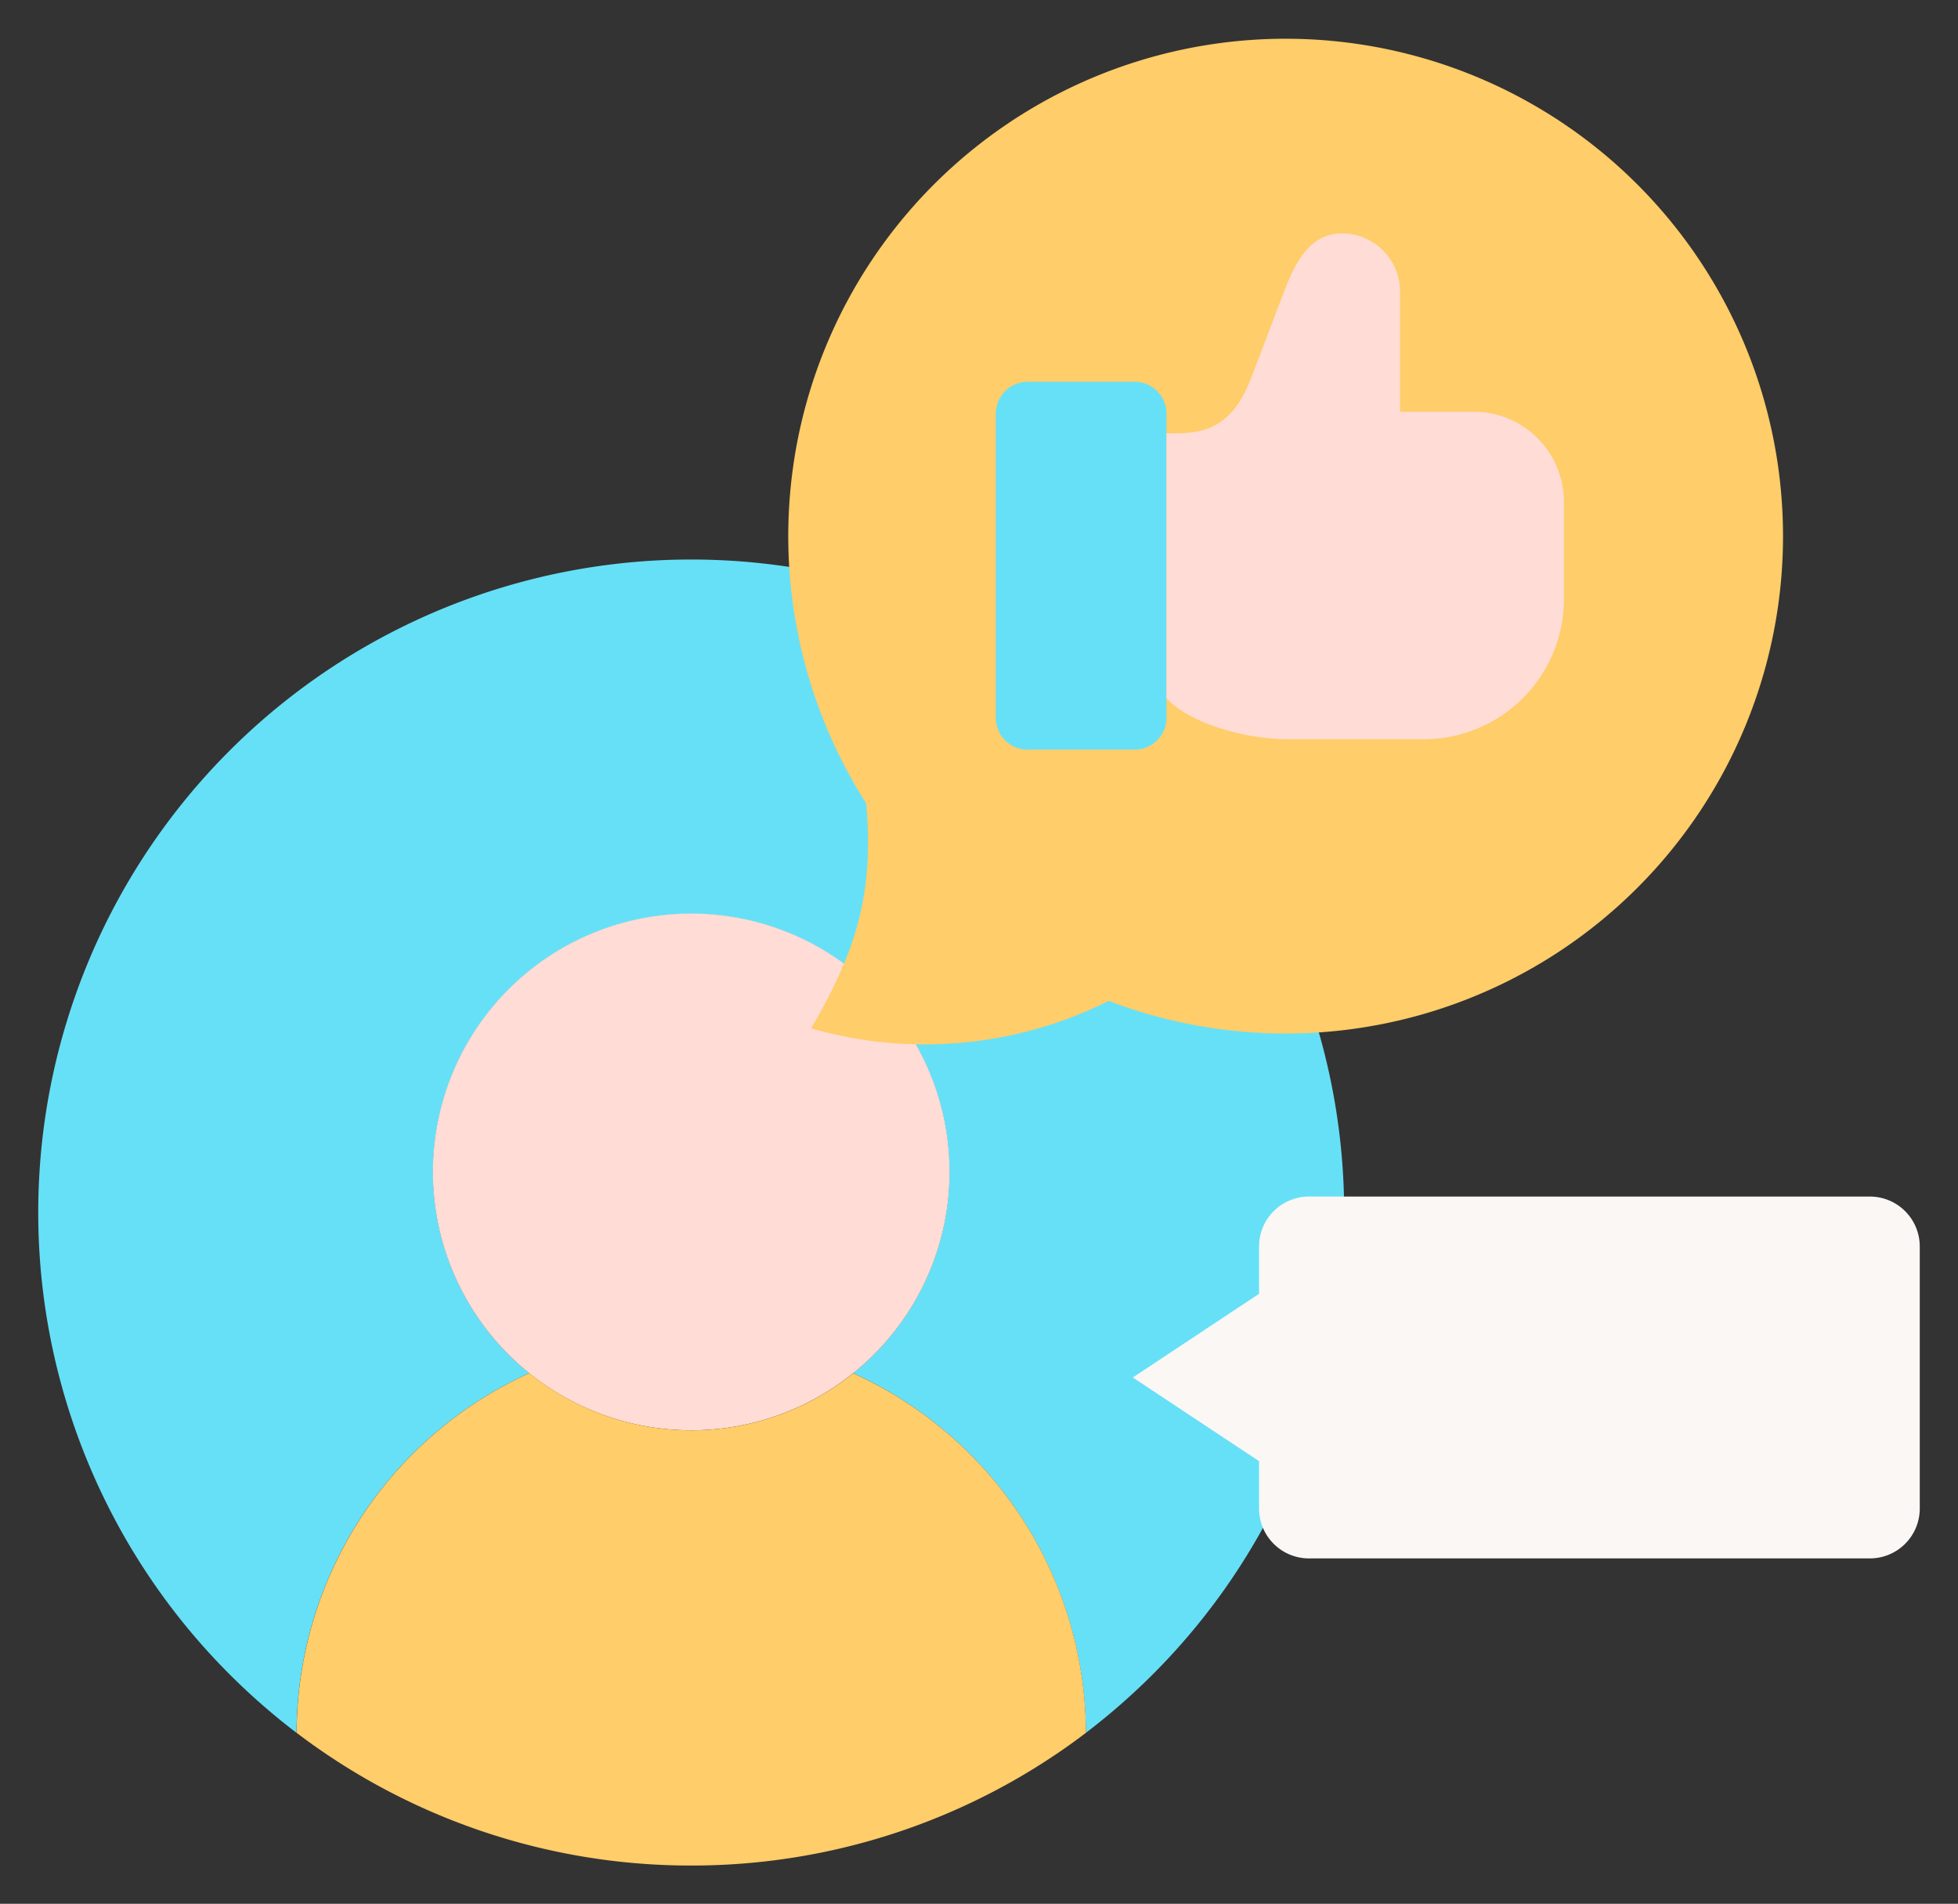
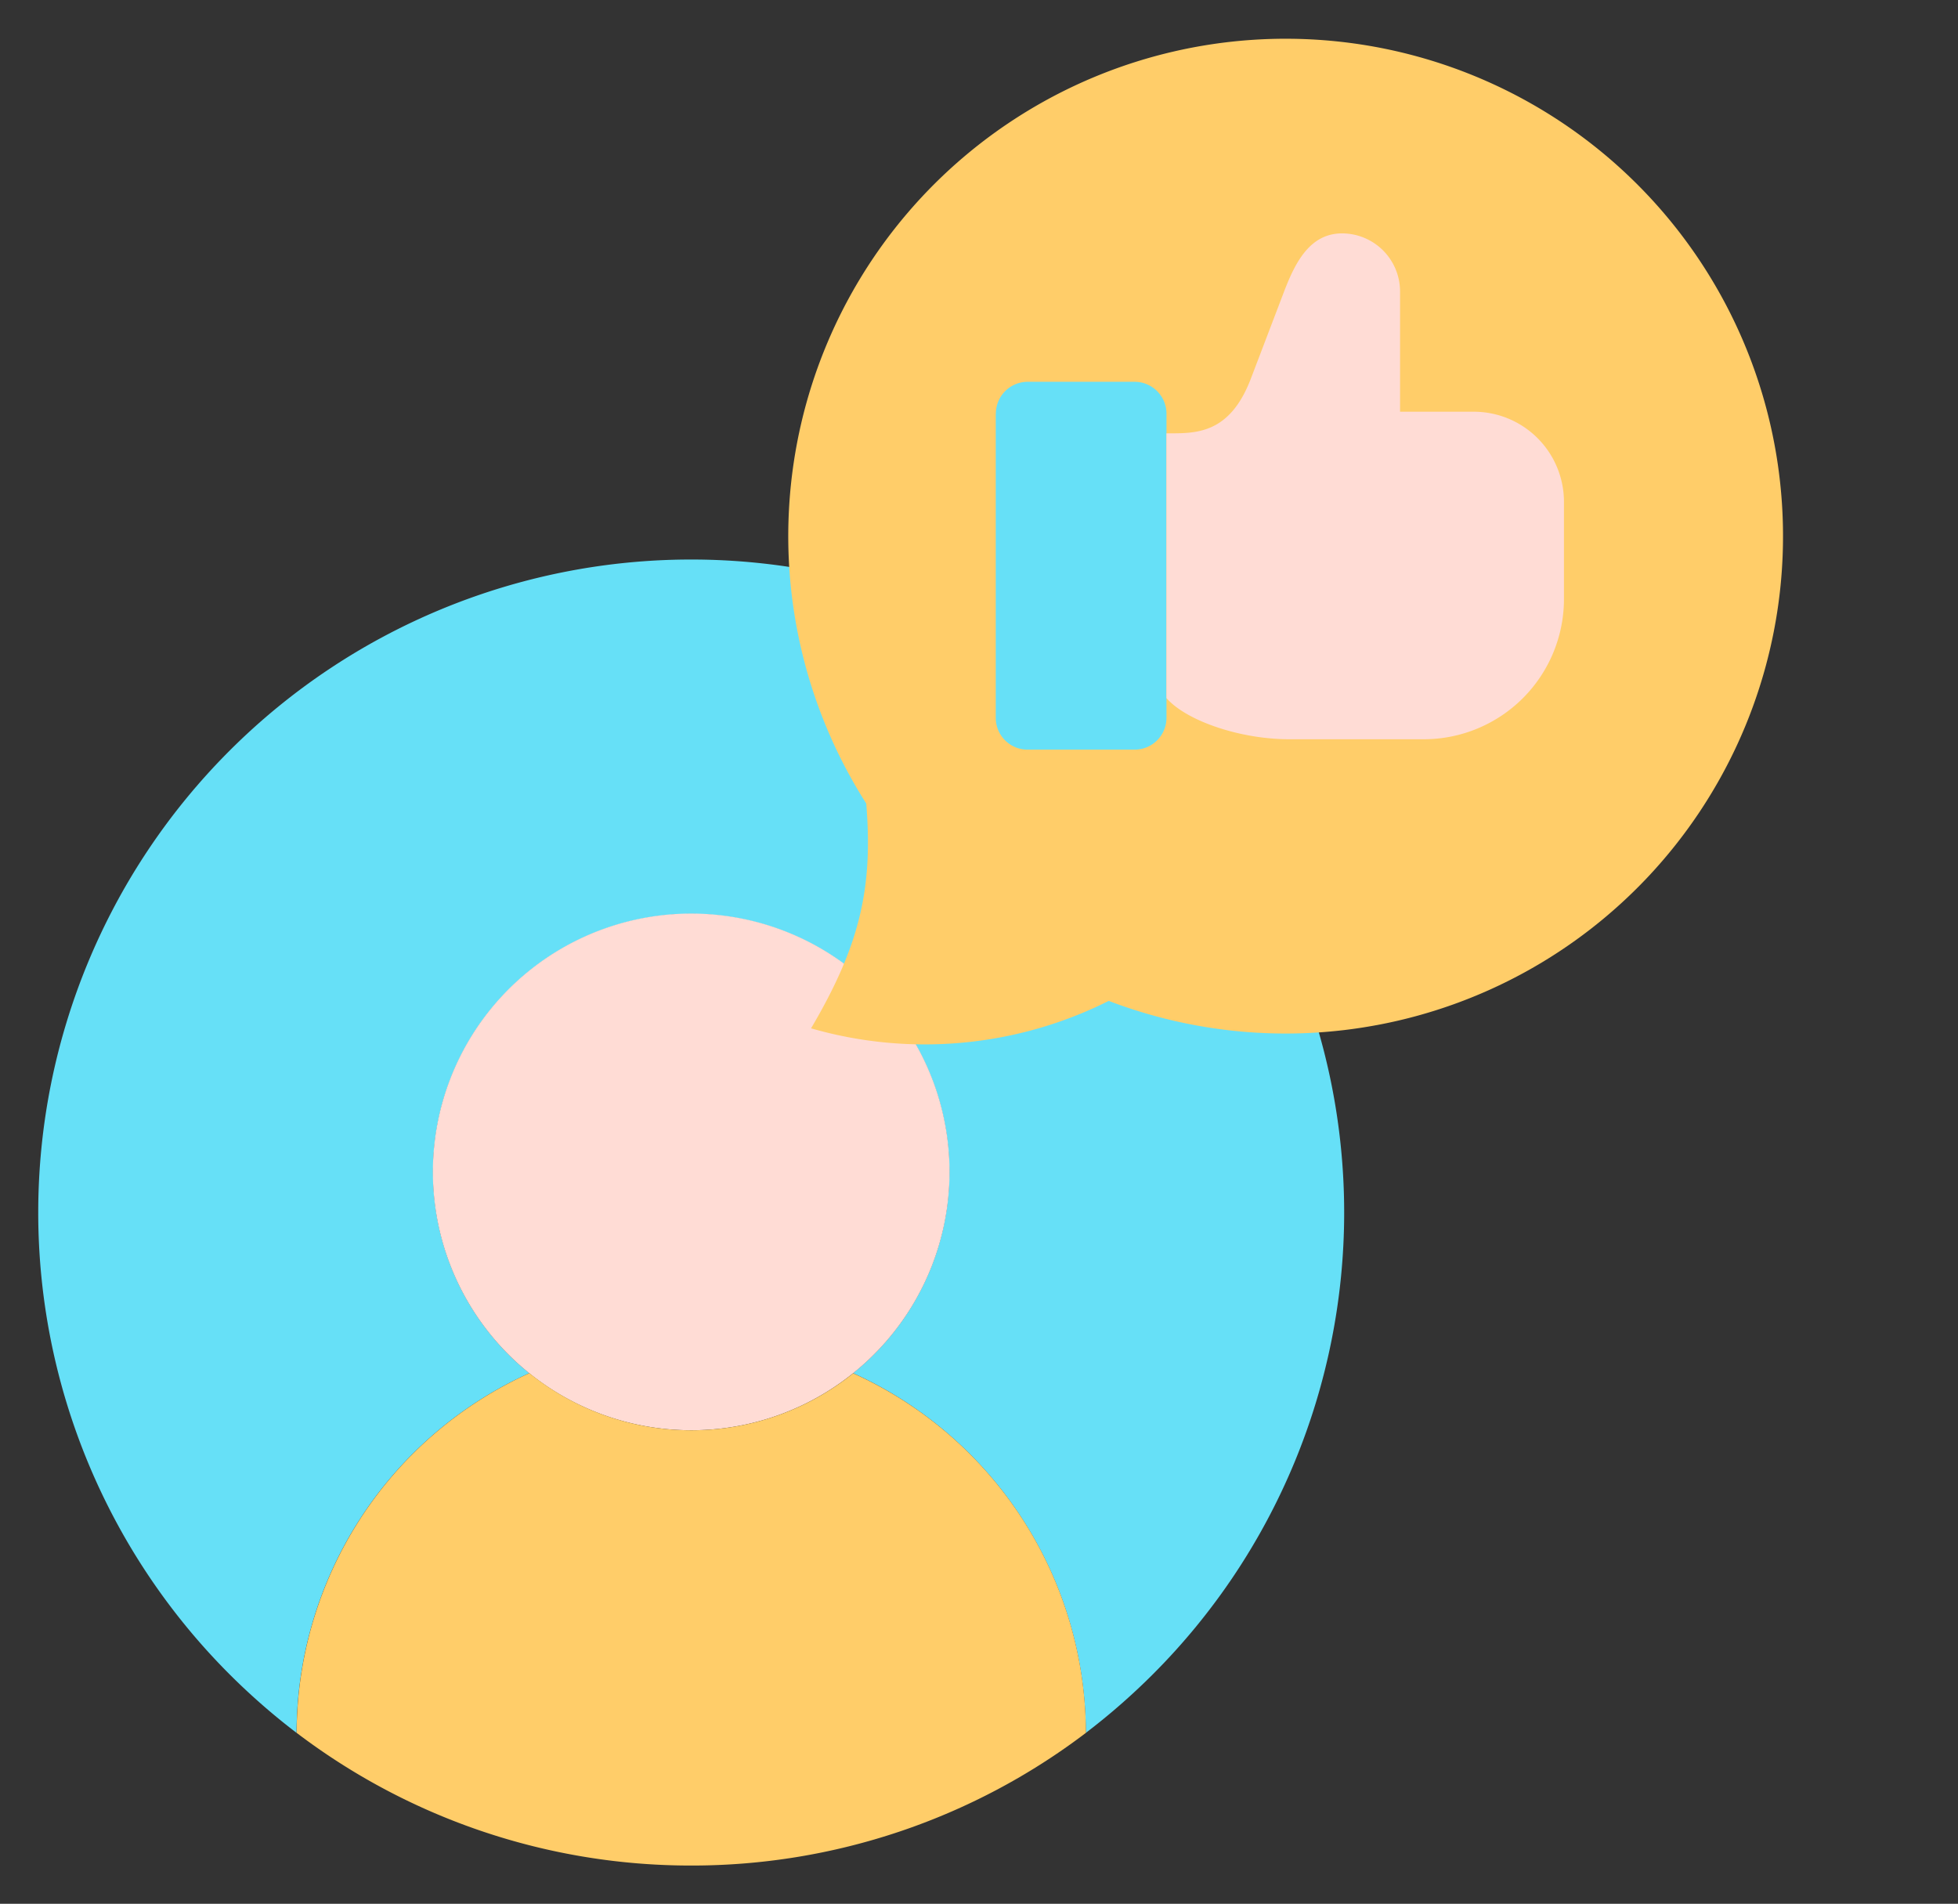
<svg xmlns="http://www.w3.org/2000/svg" width="97.707" height="95" viewBox="0 0 97.707 95">
  <rect x="0" y="0" width="97.707" height="95" fill="#333333" stroke="none" />
  <g id="social-media_1_" data-name="social-media (1)" transform="translate(0 -7.094)">
    <g id="Group_517" data-name="Group 517" transform="translate(1.908 35.017)">
      <path id="Path_624" data-name="Path 624" d="M65.625,209.038a32.584,32.584,0,1,0-46.082,0,33.259,33.259,0,0,0,3.348,2.927,19.764,19.764,0,0,1,11.614-17.949,12.882,12.882,0,1,1,16.158,0,19.765,19.765,0,0,1,11.614,17.949,33.237,33.237,0,0,0,3.348-2.927Z" transform="translate(-10 -153.417)" fill="#66e0f7" fill-rule="evenodd" />
    </g>
    <path id="Path_625" data-name="Path 625" d="M134.176,268.98a12.892,12.892,0,1,0-8.082,2.845A12.862,12.862,0,0,0,134.176,268.98Z" transform="translate(-91.605 -193.36)" fill="#ffdcd5" fill-rule="evenodd" />
    <path id="Path_626" data-name="Path 626" d="M97.239,390.729a32.494,32.494,0,0,0,19.7-6.621,19.751,19.751,0,0,0-11.614-17.943,12.882,12.882,0,0,1-16.158-.006,19.765,19.765,0,0,0-11.614,17.949,32.49,32.49,0,0,0,19.69,6.621Z" transform="translate(-62.75 -290.544)" fill="#ffcd69" fill-rule="evenodd" />
    <g id="Group_519" data-name="Group 519" transform="translate(56.527 66.803)">
      <g id="Group_518" data-name="Group 518">
-         <path id="Path_627" data-name="Path 627" d="M335.483,335.557V322.466A2.49,2.49,0,0,0,333,319.983H304.99a2.489,2.489,0,0,0-2.477,2.483v2.369l-6.3,4.176,6.3,4.176v2.369a2.489,2.489,0,0,0,2.477,2.483H333A2.49,2.49,0,0,0,335.483,335.557Z" transform="translate(-296.211 -319.983)" fill="#faf7f5" fill-rule="evenodd" />
-       </g>
+         </g>
    </g>
    <g id="Group_520" data-name="Group 520" transform="translate(39.329 9.005)">
      <path id="Path_628" data-name="Path 628" d="M235.469,66.349a24.82,24.82,0,1,0-25.483-11.057c.352,4.257-.341,7.124-2.753,11.219a20.485,20.485,0,0,0,14.854-1.369,24.742,24.742,0,0,0,13.383,1.206Z" transform="translate(-206.089 -17.108)" fill="#ffcd69" fill-rule="evenodd" />
      <path id="Path_629" data-name="Path 629" d="M260.381,108.519V123.7a1.587,1.587,0,0,0,1.585,1.585h5.344A1.591,1.591,0,0,0,268.9,123.7V108.519a1.592,1.592,0,0,0-1.585-1.59h-5.344a1.588,1.588,0,0,0-1.585,1.59Z" transform="translate(-250.02 -89.788)" fill="#66e0f7" fill-rule="evenodd" />
      <path id="Path_630" data-name="Path 630" d="M305,78.1v13.21c.974,1.125,3.651,2.056,6.129,2.056h6.724a7,7,0,0,0,6.984-6.978V81.506a4.5,4.5,0,0,0-4.49-4.484h-3.689v-6.01a2.9,2.9,0,0,0-2.889-2.889c-1.59,0-2.326,1.406-2.894,2.889l-1.661,4.355C308.14,78.185,306.425,78.1,305,78.1Z" transform="translate(-286.122 -58.388)" fill="#ffdcd5" fill-rule="evenodd" />
    </g>
    <g id="Group_521" data-name="Group 521" transform="translate(0 7.093)">
-       <path id="Path_631" data-name="Path 631" d="M362.693,357.219a1.925,1.925,0,1,0,1.922,1.928v-.011A1.918,1.918,0,0,0,362.693,357.219Z" transform="translate(-291.924 -290.403)" fill="none" />
      <path id="Path_632" data-name="Path 632" d="M407.678,357.219a1.925,1.925,0,1,0,1.922,1.928v-.011A1.918,1.918,0,0,0,407.678,357.219Z" transform="translate(-328.324 -290.403)" fill="none" />
-       <path id="Path_633" data-name="Path 633" d="M452.691,357.219a1.925,1.925,0,1,0,1.922,1.928v-.011A1.918,1.918,0,0,0,452.691,357.219Z" transform="translate(-364.747 -290.403)" fill="none" />
      <path id="Path_634" data-name="Path 634" d="M250.381,84.212a3.5,3.5,0,0,0,3.493,3.493h5.345a3.489,3.489,0,0,0,2.838-1.464,13.651,13.651,0,0,0,4.876.944h6.724a8.9,8.9,0,0,0,8.892-8.887V73.415a6.4,6.4,0,0,0-6.4-6.393h-1.781v-4.1a4.8,4.8,0,0,0-4.8-4.8c-3.1,0-4.245,2.989-4.677,4.117L263.234,66.6a2.67,2.67,0,0,1-.743,1.217,3.5,3.5,0,0,0-3.272-2.285h-5.345a3.5,3.5,0,0,0-3.493,3.5Zm12.331-12.421c1.427-.276,3.063-1.139,4.089-3.836L268.46,63.6c.637-1.663.97-1.663,1.112-1.663a.982.982,0,0,1,.98.981v6.01a1.909,1.909,0,0,0,1.908,1.908h3.689a2.582,2.582,0,0,1,2.581,2.576V78.3a5.078,5.078,0,0,1-5.075,5.07h-6.724a9.057,9.057,0,0,1-4.221-1.038ZM254.2,69.345h4.7V83.889h-4.7Z" transform="translate(-202.6 -48.385)" fill="none" />
-       <path id="Path_635" data-name="Path 635" d="M93.316,64.895H68.873a34.533,34.533,0,0,0-.675-4.628q.431-.066.861-.145A26.736,26.736,0,1,0,53.052,9.512a1.908,1.908,0,0,0,1.585,3.472,22.923,22.923,0,1,1,1.37,42.272,1.907,1.907,0,0,0-1.542.081,18.181,18.181,0,0,1-11.1,1.718,17.8,17.8,0,0,0,1.76-10.023,1.91,1.91,0,0,0-.294-.871,22.934,22.934,0,0,1-1.3-22.319A1.908,1.908,0,1,0,40.1,22.175a26.494,26.494,0,0,0-2.677,11.061c-.977-.083-1.958-.126-2.935-.126A34.492,34.492,0,1,0,58.882,91.987a34.673,34.673,0,0,0,4.564-5.634,4.353,4.353,0,0,0,1.859.415H93.316a4.4,4.4,0,0,0,4.391-4.391V69.286a4.4,4.4,0,0,0-4.391-4.391ZM44.477,61.02A10.979,10.979,0,1,1,34.49,54.6a10.9,10.9,0,0,1,5.185,1.3c-.252.491-.532,1-.847,1.534a1.908,1.908,0,0,0,1.165,2.816,26.161,26.161,0,0,0,4.484.765ZM12.8,89.288a30.672,30.672,0,0,1,24.827-52.2c.068.548.148,1.1.25,1.644a26.536,26.536,0,0,0,3.481,9.07,14.9,14.9,0,0,1-.306,4.519A14.787,14.787,0,0,0,23.226,75.156,21.723,21.723,0,0,0,13.24,89.718c-.148-.142-.3-.285-.44-.43Zm21.69,8.988a30.436,30.436,0,0,1-17.754-5.655A17.865,17.865,0,0,1,26.217,77.84a14.765,14.765,0,0,0,16.547,0,17.865,17.865,0,0,1,9.484,14.784A30.442,30.442,0,0,1,34.49,98.277Zm21.693-8.988c-.145.145-.292.287-.439.429a21.721,21.721,0,0,0-9.989-14.564,14.768,14.768,0,0,0,2.8-14.168,21.459,21.459,0,0,0,6.879-1.879,26.7,26.7,0,0,0,8.92,1.461,30.682,30.682,0,0,1,.7,4.335,4.394,4.394,0,0,0-4.127,4.383v1.345l-5.448,3.61a1.908,1.908,0,0,0,0,3.182l5.448,3.61v1.345a4.413,4.413,0,0,0,.057.7,30.762,30.762,0,0,1-4.795,6.208ZM93.89,82.377a.582.582,0,0,1-.575.575H65.306a.58.58,0,0,1-.569-.575V80.008a1.909,1.909,0,0,0-.854-1.591l-3.9-2.585,3.9-2.585a1.909,1.909,0,0,0,.854-1.591V69.286a.58.58,0,0,1,.569-.575H93.316a.582.582,0,0,1,.575.575Z" transform="translate(0 -7.093)" fill="none" />
-       <path id="Path_636" data-name="Path 636" d="M237.3,47.854a1.909,1.909,0,1,0-1.345-3.259l-.005.005a1.907,1.907,0,0,0,1.351,3.254Z" transform="translate(-190.473 -36.986)" fill="none" />
+       <path id="Path_636" data-name="Path 636" d="M237.3,47.854a1.909,1.909,0,1,0-1.345-3.259a1.907,1.907,0,0,0,1.351,3.254Z" transform="translate(-190.473 -36.986)" fill="none" />
    </g>
  </g>
</svg>